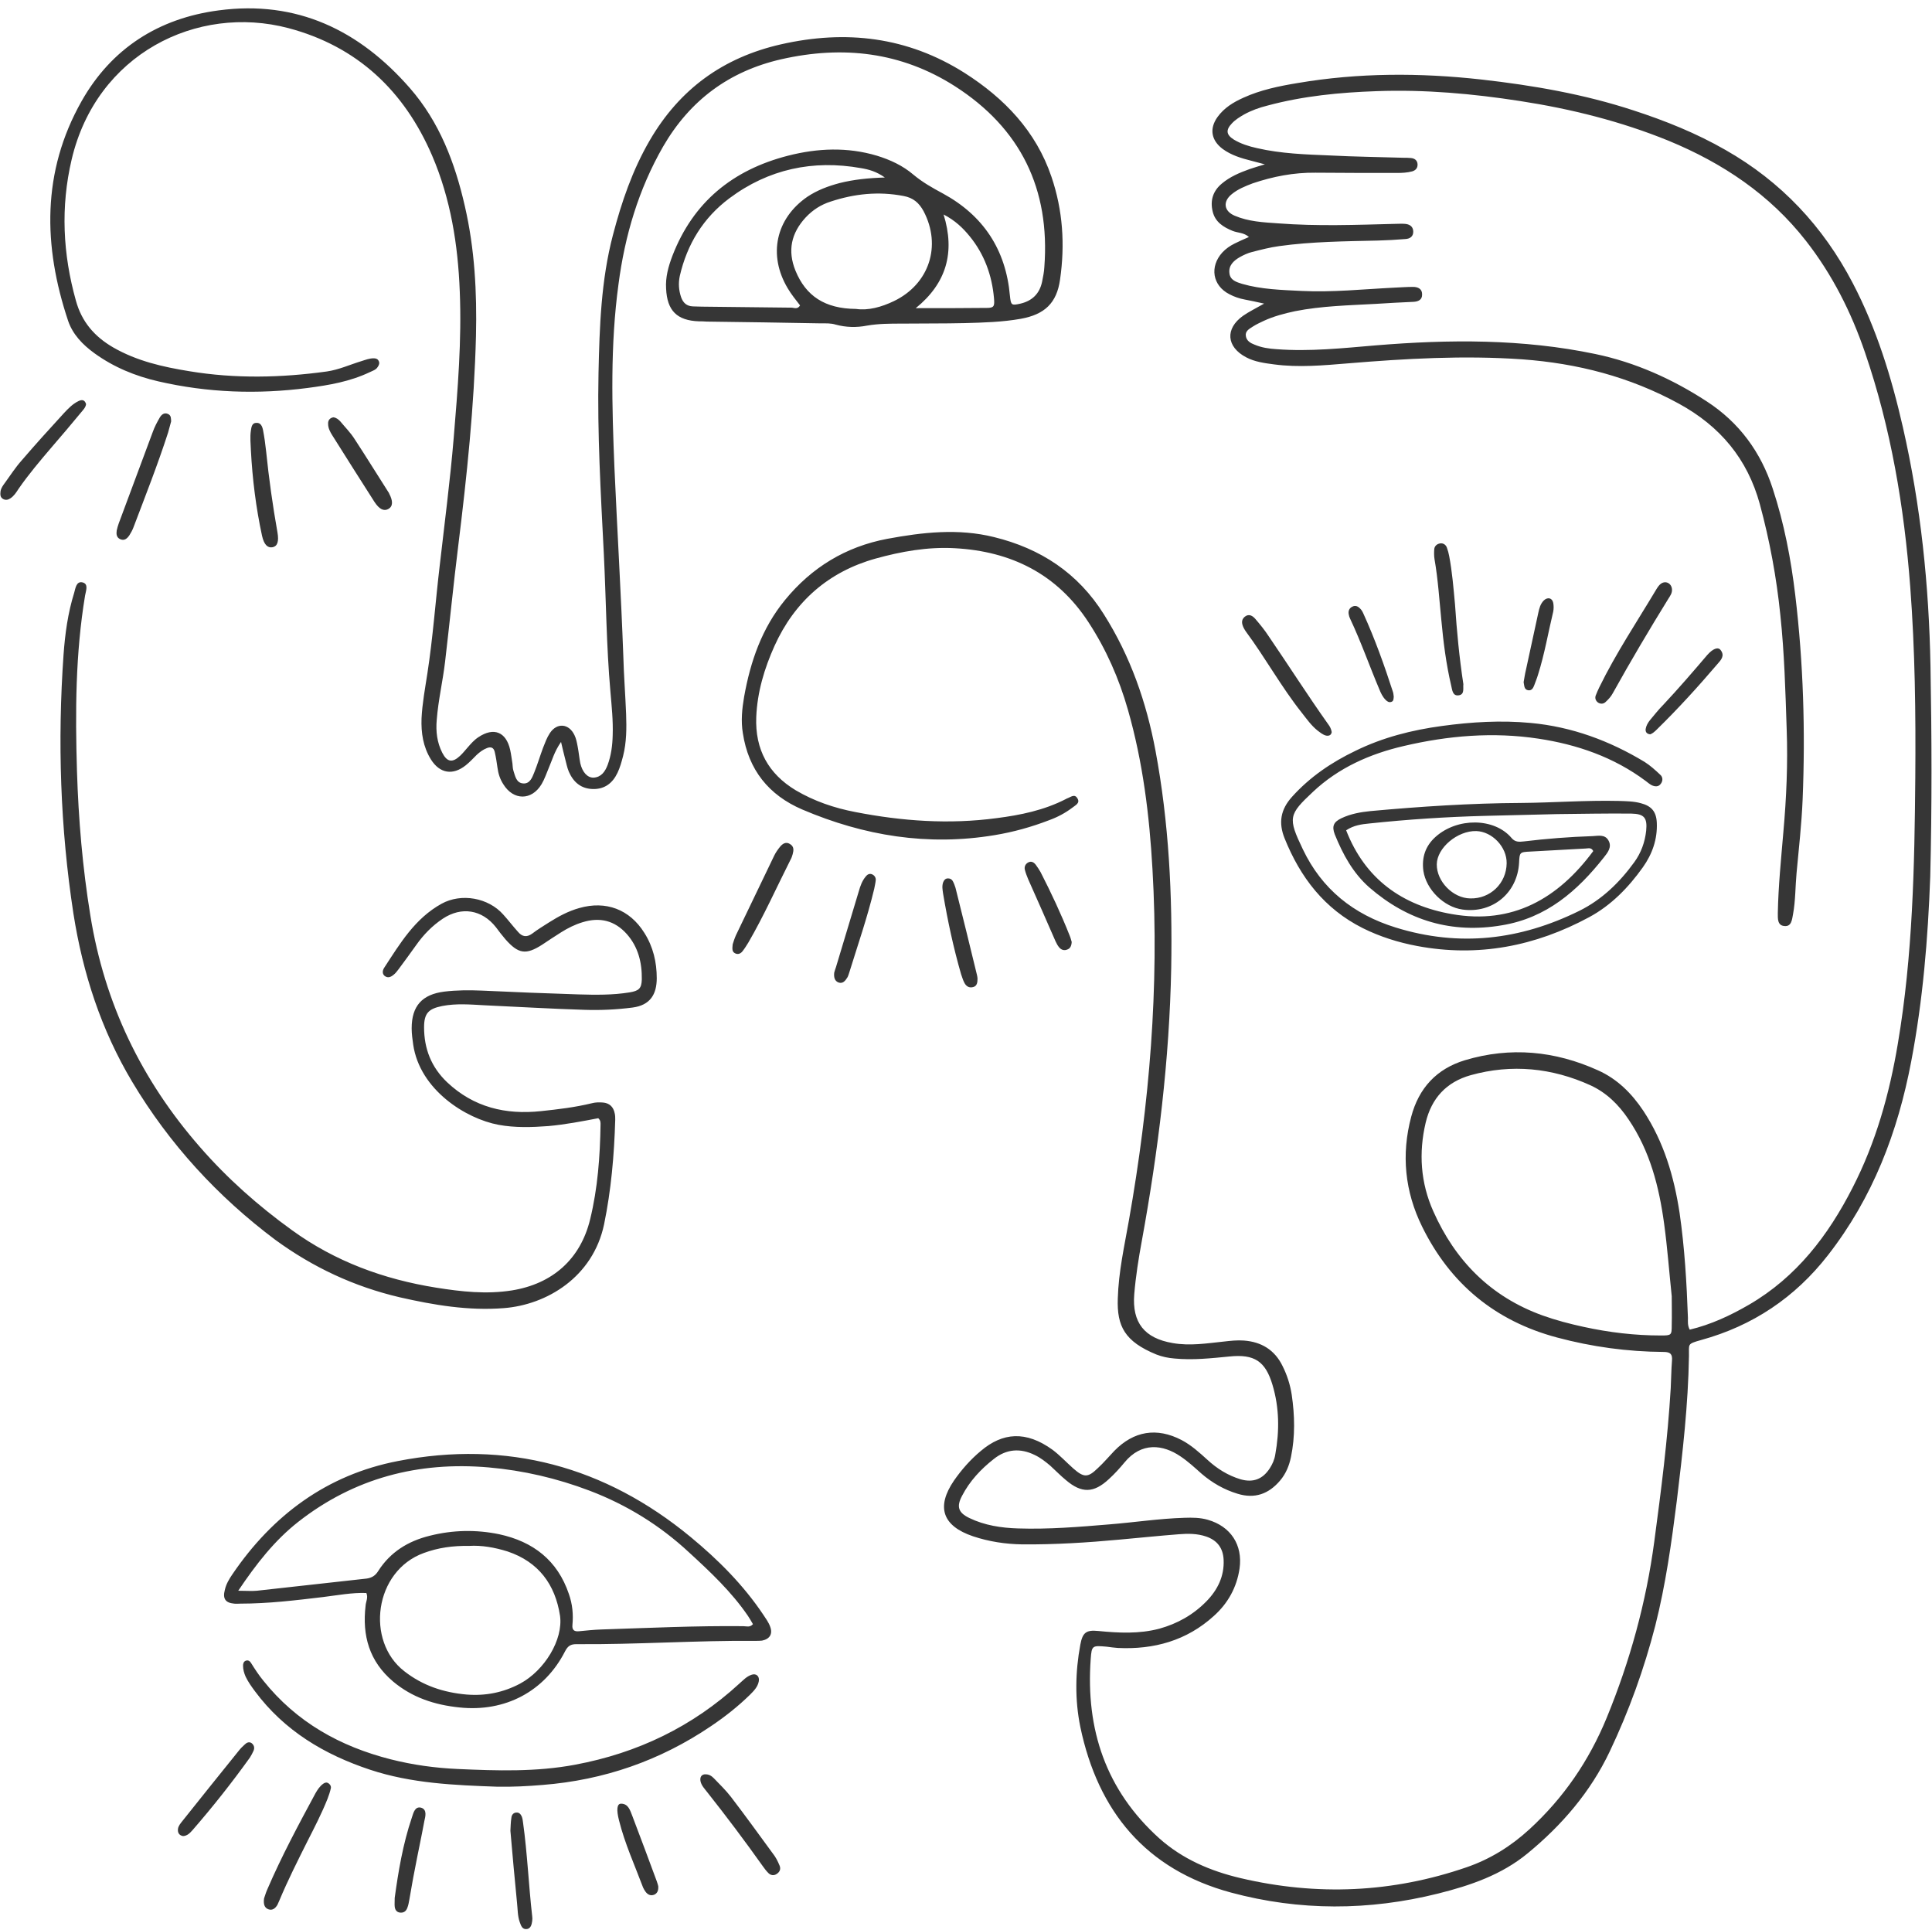
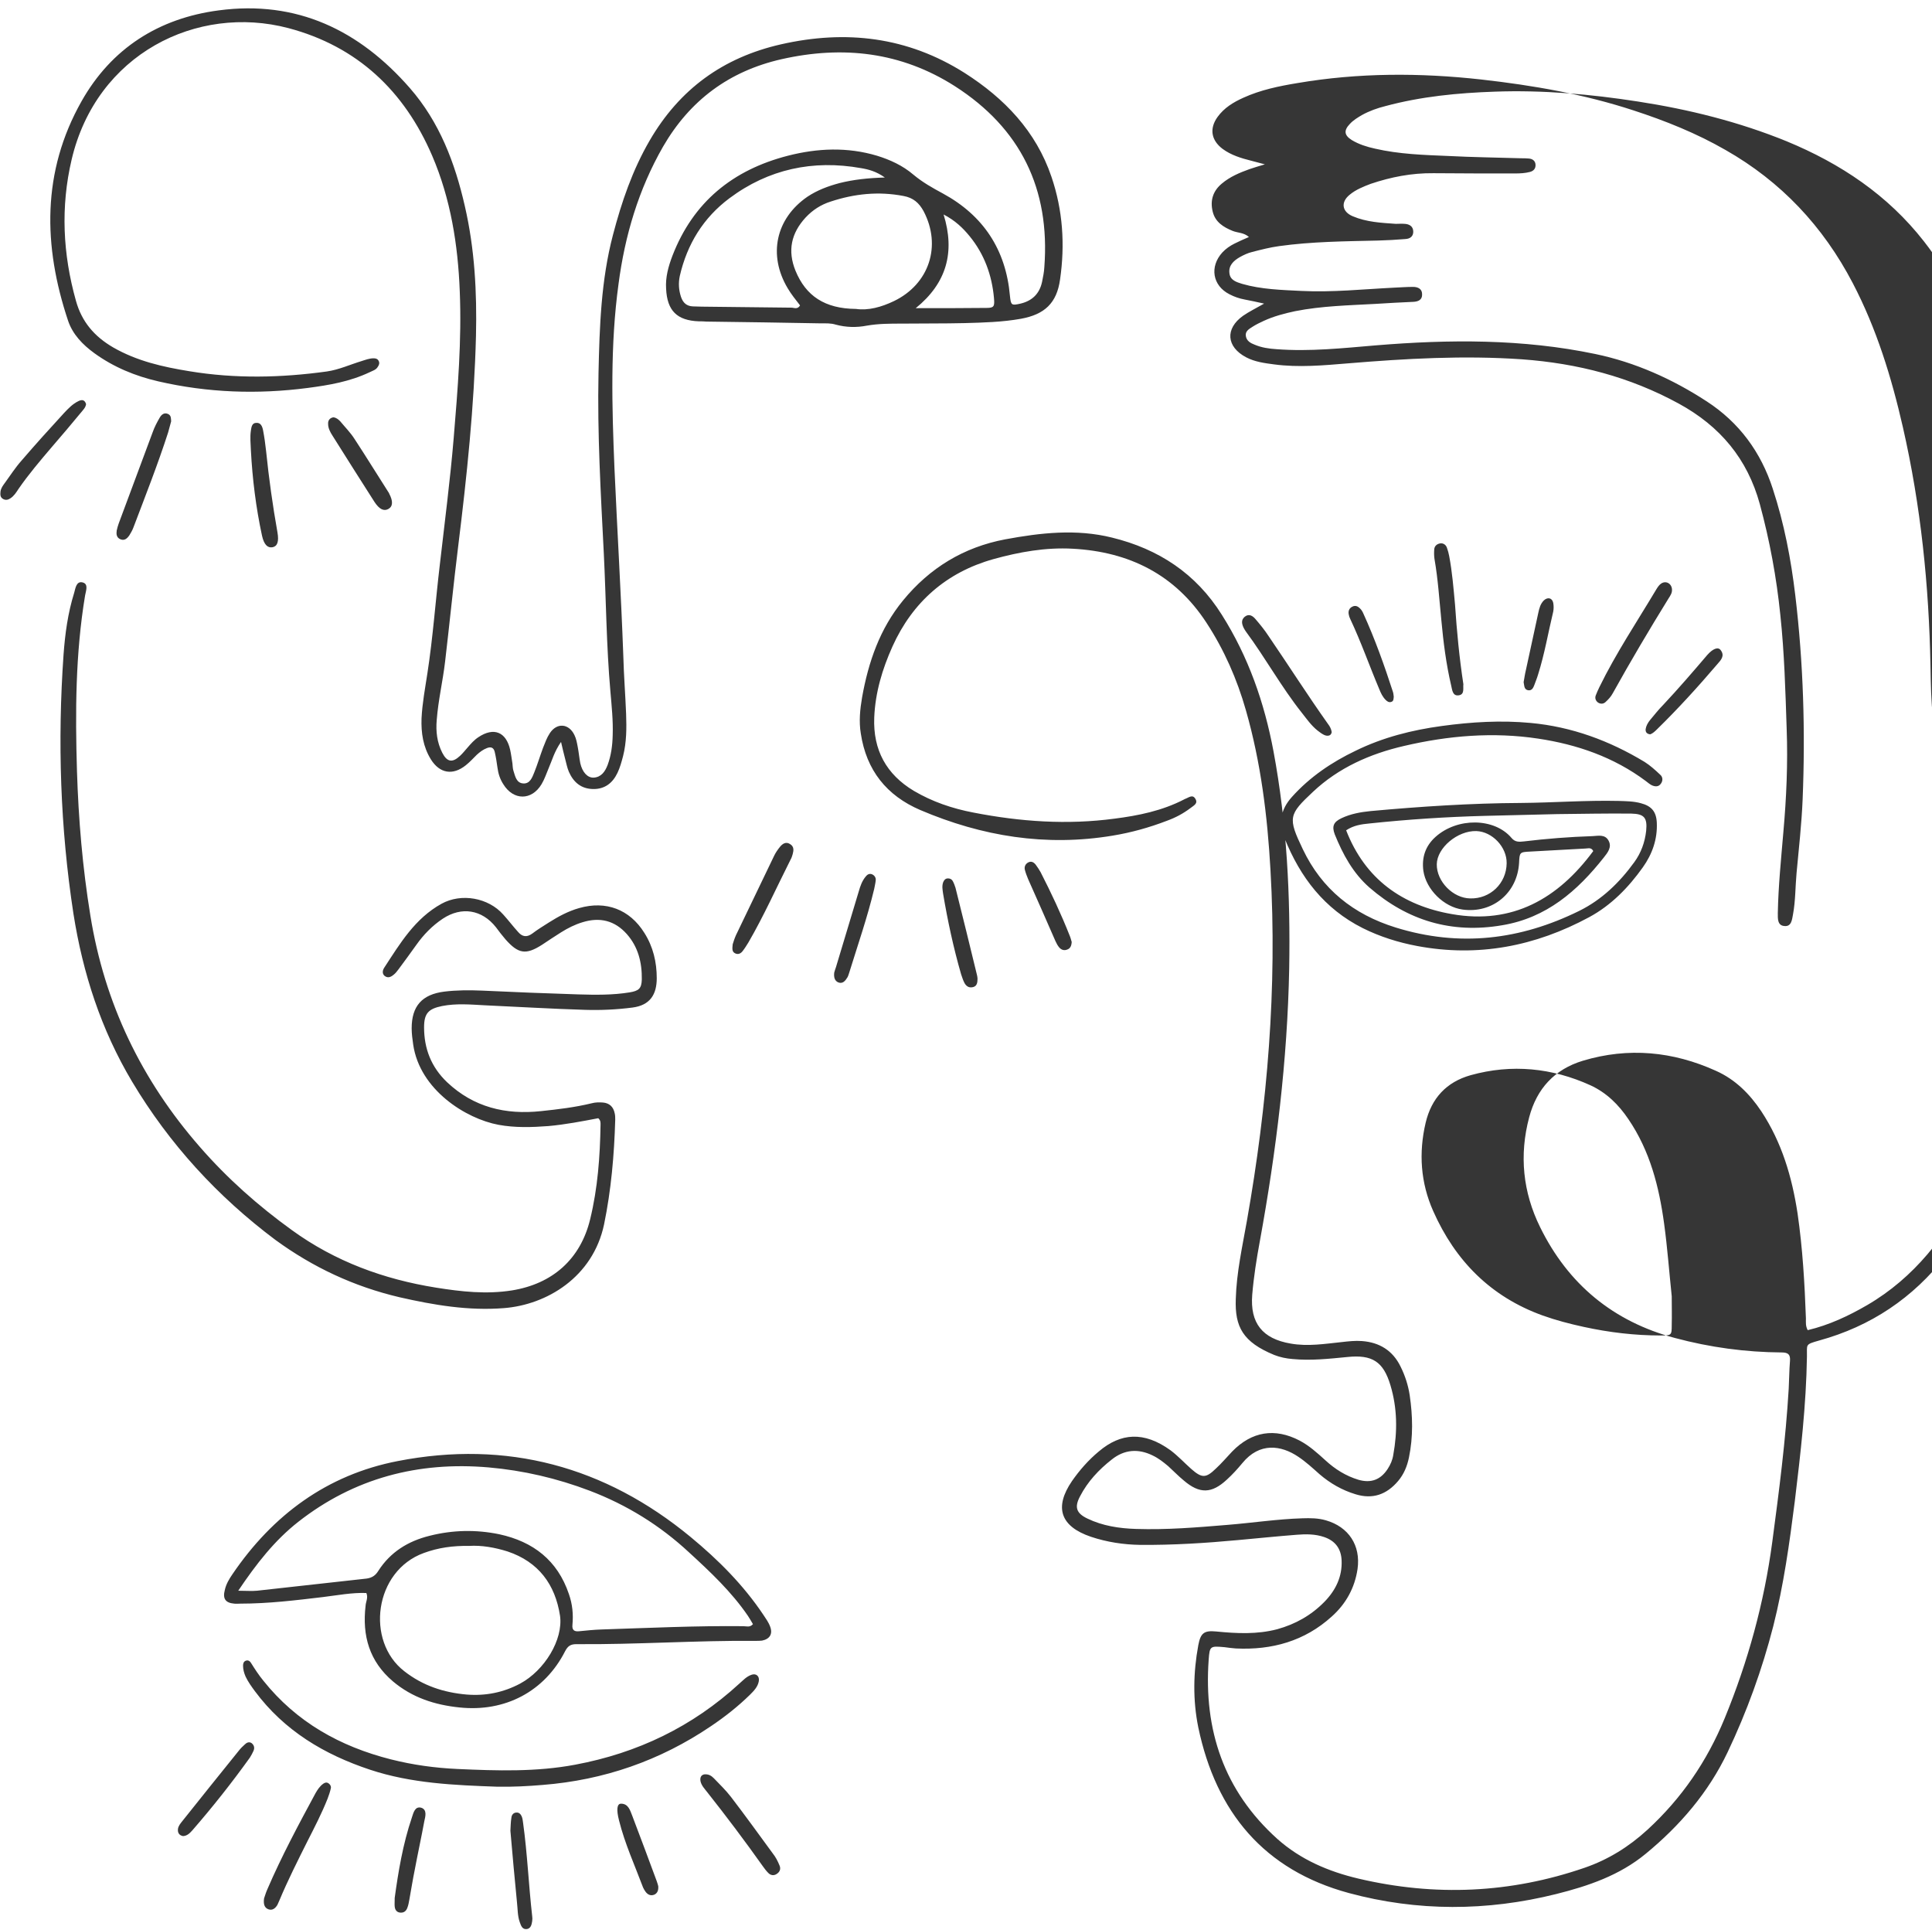
<svg xmlns="http://www.w3.org/2000/svg" fill="#363636" height="762.1" preserveAspectRatio="xMidYMid meet" version="1" viewBox="-0.1 -3.2 763.1 762.1" width="763.1" zoomAndPan="magnify">
  <g id="change1_1">
-     <path d="M762.4,259.8c-0.6-31.8-3.8-63.2-10.9-94.3c-4.5-19.7-10.4-38.9-19.8-56.9C720,86.2,703.4,68.5,681.4,56 c-11.5-6.6-23.7-11.5-36.3-15.6c-19.5-6.4-39.7-9.9-60.1-12.2c-24.3-2.7-48.5-2.7-72.6,1.4c-7.3,1.2-14.6,2.7-21.4,5.8 c-4,1.8-7.6,4-10.2,7.6c-3.3,4.6-2.5,9.2,2,12.6c3.4,2.5,7.4,3.7,11.4,4.7c1.5,0.4,3,0.8,5.3,1.4c-2.6,0.8-4.4,1.3-6.1,1.9 c-3.9,1.4-7.7,3-10.9,5.7c-3.5,2.9-4.7,6.7-3.6,11.1c1,4.1,4.2,6.1,7.9,7.6c2,0.8,4.4,0.6,6.4,2.4c-2.1,0.9-3.9,1.7-5.7,2.6 c-1.8,0.9-3.4,2-4.8,3.5c-5.1,5.6-3.9,13.1,2.8,16.5c1.9,1,3.9,1.7,6.1,2.1c2.2,0.4,4.4,0.9,7.6,1.6c-3.5,2-6,3.2-8.3,4.8 c-7.2,5.1-6.6,12.3,1.2,16.4c3.4,1.8,7.2,2.3,11,2.8c9.7,1.3,19.5,0.4,29.2-0.4c22.9-1.9,45.7-3.2,68.8-1.6 c21.9,1.6,42.5,6.9,61.9,17.5c16.3,8.9,27.1,21.8,32,39.7c3.9,14.4,6.6,29,8.1,43.8c1.6,15,2,30,2.5,45c0.5,13.6-0.1,27.1-1.3,40.6 c-0.9,10.7-2,21.4-2.2,32.1c0,2.1-0.2,4.9,2.6,5.1c2.8,0.3,3-2.5,3.4-4.6c1-5.4,0.9-10.9,1.4-16.3c0.9-9.7,2-19.4,2.4-29.1 c1.1-26.9,0.3-53.8-2.9-80.6c-1.7-14.3-4.4-28.4-8.9-42.1c-4.7-14.5-13.3-26.2-26.1-34.5c-13.5-8.8-28.2-15.4-44-18.7 c-28.7-6-57.7-5.8-86.8-3.4c-13,1.1-26,2.5-39.1,1.5c-3-0.2-5.9-0.6-8.7-1.8c-1.6-0.6-3.1-1.5-3.4-3.3c-0.4-2,1.3-2.9,2.7-3.8 c1.4-0.9,2.9-1.6,4.4-2.3c3.9-1.8,8.1-2.9,12.3-3.8c10.6-2.1,21.3-2.3,32-2.9c4.9-0.3,9.9-0.6,14.8-0.8c1.9-0.1,3.4-0.8,3.4-2.8 c0.1-2.3-1.6-3.1-3.6-3.1c-2.5,0-4.9,0.2-7.4,0.3c-12.2,0.6-24.4,1.9-36.6,1.3c-7.9-0.4-15.9-0.6-23.5-2.8c-2.2-0.7-4.7-1.4-5-4.2 c-0.4-3,1.6-4.9,4-6.3c1.6-0.9,3.3-1.7,5-2.1c3.5-0.9,7-1.8,10.6-2.3c12.9-1.8,26-1.9,39-2.2c3.6-0.1,7.3-0.3,10.9-0.6 c1.9-0.1,3.2-1.1,3.1-3.1c-0.1-1.9-1.5-2.8-3.4-2.9c-1.2-0.1-2.3,0-3.5,0c-15.5,0.4-31,1-46.6-0.2c-5.8-0.4-11.6-0.7-17-3 c-4.3-1.8-4.8-5.6-1.2-8.5c2.4-2,5.4-3.2,8.3-4.3c8-2.7,16.2-4.3,24.8-4.2c10.7,0.1,21.5,0.1,32.2,0.1c2,0,4-0.1,5.9-0.6 c1.5-0.4,2.3-1.4,2.2-2.9c-0.1-1.5-1.2-2.3-2.7-2.4c-1-0.1-2-0.1-3-0.1c-9.6-0.3-19.2-0.4-28.7-0.9c-9.7-0.4-19.5-0.7-29-2.9 c-3.2-0.7-6.4-1.7-9.2-3.4c-3-1.9-3.2-3.8-0.7-6.4c1.4-1.5,3.1-2.5,4.8-3.5c2.9-1.6,6-2.7,9.2-3.5c14.1-3.8,28.6-5.2,43.1-5.7 c19.1-0.7,38,1,56.7,3.9c20.1,3.1,39.8,8,58.7,15.7c21.3,8.8,39.9,21.2,54.2,39.5c10.4,13.3,17.9,28.2,23.3,44 c10.3,30,15.5,61.1,17.9,92.6c1.9,25,2.2,50.2,2,75.3c-0.3,35.2-1,70.4-6.9,105.2c-3.3,19.8-8.7,39-17.9,56.9 c-9.6,18.8-22.1,35.2-40.8,46.1c-7.4,4.3-15.1,7.9-23.5,9.9c-0.9-1.7-0.7-3.2-0.7-4.6c-0.5-13.9-1.3-27.7-3.3-41.5 c-2.2-14.4-6.2-28-14.3-40.3c-4.6-6.9-10.3-12.6-17.9-16c-17-7.7-34.6-9.4-52.6-4c-11.2,3.4-18.2,11-21.2,22.3 c-4,15-2.5,29.6,4.3,43.4c11.1,22.6,28.9,37.3,53.3,43.8c13.8,3.7,27.8,5.6,42.1,5.7c2.7,0,3.5,0.9,3.3,3.4 c-0.3,3.6-0.3,7.3-0.5,10.9c-1.2,20.3-3.8,40.4-6.5,60.6c-3.2,24-9.6,47.2-18.8,69.6c-7,17-17,31.6-30.5,44 c-7.3,6.7-15.5,11.8-24.8,15c-29.3,10.1-59.1,11.4-89.3,4.3c-11.9-2.8-22.9-7.5-32.1-15.7c-21.1-19-29.1-43-27.1-70.8 c0.4-5.4,0.6-5.4,6.3-4.9c1.5,0.2,2.9,0.4,4.4,0.5c14.3,0.7,27.2-2.9,37.9-12.6c5.6-5,9.1-11.3,10.2-18.8 c1.3-9.3-3.5-16.6-12.5-19.2c-3.1-0.9-6.2-0.9-9.3-0.8c-9.9,0.3-19.7,1.8-29.6,2.6c-12,1-24,2-36.1,1.6c-6.6-0.2-13.2-1.2-19.2-4.1 c-4.4-2.1-5.2-4.5-2.9-8.8c3-5.8,7.4-10.5,12.5-14.5c5-4,10.5-4.4,16.2-1.6c2.3,1.1,4.2,2.6,6.1,4.2c2.1,1.9,4,3.9,6.2,5.7 c6.2,5.3,11,5.2,17-0.4c2.2-2,4.2-4.2,6.1-6.5c6.8-8.3,15.3-7.1,22.1-2.5c3,2,5.7,4.5,8.4,6.9c4.2,3.6,8.9,6.3,14.2,7.9 c6.8,2.1,12.3,0.1,16.8-5.2c2.3-2.7,3.6-5.9,4.3-9.3c1.7-8.2,1.5-16.4,0.3-24.6c-0.6-3.9-1.8-7.7-3.6-11.3 c-3.1-6.4-8.4-9.6-15.3-10.1c-2.6-0.2-5.3,0.1-7.9,0.4c-6.7,0.7-13.4,1.8-20.2,0.6c-11.2-1.9-16.1-8.1-15.2-19.3 c0.6-7.1,1.7-14.1,3-21.1c6.5-35.6,10.9-71.5,11.6-107.7c0.5-28.8-0.9-57.4-6.2-85.8c-3.6-19.2-9.9-37.3-20.4-53.9 c-10.2-16.3-25-26-43.4-30.5c-14.1-3.5-28.2-1.9-42.2,0.7c-16.4,3.1-29.8,11.3-40.3,24.1c-9.2,11.2-13.7,24.3-16.2,38.3 c-0.8,4.7-1.3,9.5-0.5,14.3c2.2,14.5,10.2,24.5,23.5,30.2c24.4,10.4,49.6,14.5,76,10.1c7.3-1.2,14.5-3.2,21.5-5.9 c3.3-1.2,6.3-2.8,9.1-4.9c1.2-1,3.3-1.8,2-3.8c-1.1-1.8-2.6-0.4-4,0.1c-0.2,0.1-0.3,0.1-0.4,0.2c-8.7,4.5-18.1,6.4-27.5,7.6 c-18.7,2.5-37.2,1.2-55.7-2.4c-8.4-1.6-16.3-4.3-23.6-8.6c-10.8-6.5-16.1-16.1-15.6-28.9c0.4-9.9,3.2-19.2,7.2-28.1 c7.9-17.5,21.3-29.3,39.9-34.5c10.1-2.8,20.6-4.7,31.3-4.1c22.3,1.2,40.4,10.2,52.8,29.2c7,10.7,12.1,22.3,15.6,34.6 c5.9,20.6,8.5,41.7,9.7,63c2.7,46.6-1.2,92.7-9.3,138.6c-1.8,10.2-4.1,20.4-4.4,30.9c-0.4,11,2.8,17,15.2,22.1 c2.3,0.9,4.7,1.4,7.2,1.6c7.3,0.7,14.5-0.1,21.7-0.8c9.8-1,14.2,1.8,17,11.2c2.7,9,2.8,18.2,1.1,27.5c-0.3,2-1.1,3.8-2.2,5.5 c-2.8,4.3-6.6,5.7-11.5,4.3c-5-1.5-9.3-4.2-13.1-7.7c-3.2-2.9-6.4-5.8-10.2-7.8c-9.8-5.1-18.9-3.6-26.6,4.3 c-2.2,2.3-4.2,4.7-6.5,6.8c-3.9,3.8-5.5,3.8-9.7,0.1c-2.7-2.4-5.2-5.1-8.1-7.3c-10.6-7.7-19.8-6.9-28.4,0.4 c-4.1,3.4-7.6,7.4-10.6,11.7c-7.1,10.4-4.6,17.9,7.5,22c6.3,2.1,12.8,3.1,19.5,3.2c12.9,0.1,25.7-0.7,38.6-1.9 c7.7-0.7,15.5-1.5,23.2-2.1c3.6-0.3,7.3-0.3,10.8,0.9c4.4,1.5,6.7,4.6,6.9,9.2c0.3,6.5-2.4,11.9-6.8,16.4 c-5.2,5.3-11.4,8.8-18.6,10.8c-8,2.1-16,1.7-24.1,0.9c-4.9-0.5-6.2,0.7-7.1,5.4c-2,10.8-2.2,21.7,0,32.5c7,33.4,25.9,56.3,59.5,65.4 c27.1,7.3,54.5,7.2,81.8,0.4c12.8-3.2,25.1-7.4,35.4-15.9c13.5-11.1,24.8-24.2,32.4-40.2c7.6-16,13.6-32.6,18-49.7 c4.1-16.2,6.4-32.7,8.5-49.3c2.3-19,4.5-38,4.8-57.2c0.1-4.8-0.9-4.7,4.8-6.3c20.4-5.6,37.1-16.8,50.1-33.5 c17.7-22.7,27.6-48.6,32.9-76.6c4.6-24.1,6.6-48.4,7.5-72.9C763,315.3,762.9,287.6,762.4,259.8z M660.2,520.1c0,4-0.1,4.1-4.3,4.1 c-10.3,0-20.4-1.2-30.5-3.4c-5.5-1.2-10.9-2.6-16.2-4.5c-20.5-7.4-34.5-21.6-43.2-41.2c-5-11.2-5.8-23-3-34.9 c2.3-9.7,8.2-16.1,17.8-18.8c16.2-4.5,32.1-2.9,47.3,4c6.3,2.9,11.1,7.6,15,13.4c8.5,12.5,12.1,26.6,14.1,41.3 c1.3,9.5,2,19.1,3,28.6C660.2,512.5,660.3,516.3,660.2,520.1z M37.2,136.3c7.6,5.5,16.1,9,25.2,11.1c19.5,4.5,39.2,5.2,59.1,2.6 c8.4-1.1,16.6-2.5,24.4-6.2c1.2-0.6,2.5-0.9,3.2-2.1c0.5-0.7,0.8-1.5,0.4-2.3c-0.4-0.9-1.2-1.1-2-1.1c-1.7,0-3.2,0.6-4.8,1.1 c-4.6,1.4-8.9,3.4-13.7,4.1c-18.1,2.5-36.2,2.9-54.3-0.1c-10.5-1.7-20.7-4-30.1-9.4c-7.4-4.3-12.4-10.1-14.7-18.4 c-5.2-18.5-6.1-37.1-1.7-55.8c9.8-41.7,49.5-61.4,85.6-51.9c27.2,7.2,45.8,24.8,56.8,50.4c7.3,17,10.2,35.2,10.9,53.6 c0.8,19.3-0.8,38.6-2.4,57.9c-1.4,16.8-3.6,33.5-5.5,50.2c-1.7,14.3-2.7,28.6-4.9,42.8c-0.9,5.9-2,11.7-2.3,17.7 c-0.2,5.7,0.6,11.2,3.7,16.2c3.5,5.6,8.7,6.4,13.8,2.3c1.5-1.2,2.9-2.7,4.3-4.1c1.2-1.1,2.5-2.1,4.1-2.7c1.6-0.6,2.6-0.1,3,1.5 c0.5,2.1,0.8,4.2,1.1,6.3c0.3,2.3,1,4.5,2.3,6.5c4,6.5,11.2,6.5,15.1,0c1.2-2,1.9-4.2,2.8-6.3c1.4-3.2,2.2-6.5,4.9-10.4 c0.7,2.9,1.1,4.8,1.6,6.6c0.5,1.8,0.8,3.6,1.5,5.2c1.8,4.1,4.8,6.7,9.5,6.8c4.7,0.1,7.8-2.4,9.7-6.4c1-2.1,1.6-4.3,2.2-6.6 c1.4-5.5,1.4-11.1,1.2-16.7c-0.3-7.6-0.9-15.2-1.1-22.8c-0.9-24.8-2.4-49.5-3.5-74.2c-1-24.3-1.7-48.6,1.6-72.7 c2.5-19.1,7.9-37.4,17.6-54.3c10.6-18.3,26.1-29.8,46.7-34.5c24.3-5.5,47.3-2.9,68.5,10.6c26.1,16.7,37.7,40.7,35.4,71.4 c-0.1,2-0.5,3.9-0.9,5.9c-1,4.7-3.9,7.5-8.5,8.6c-3.6,0.8-3.8,0.7-4.2-3.1c-1.6-18.2-10.5-31.7-26.5-40.4c-4.1-2.2-8-4.4-11.6-7.4 c-4.2-3.6-9.2-5.9-14.4-7.5c-11.7-3.5-23.5-3-35.2,0c-21.8,5.6-37.4,18.3-45.6,39.5c-1.6,4.2-2.8,8.5-2.5,13 c0.4,8.7,4.3,12.6,13,12.9c1,0,2,0,3,0.1c15,0.2,30.1,0.4,45.1,0.7c2,0,4-0.1,5.9,0.5c4.1,1.1,8.2,1.2,12.3,0.4 c4.6-0.8,9.2-0.8,13.8-0.8c8.3-0.1,16.5,0,24.8-0.2c7.4-0.2,14.9-0.4,22.2-1.7c9.4-1.7,14.2-6.2,15.5-15.5c2-13.8,1.1-27.4-3.4-40.6 c-6.1-18-18.6-31-34.3-41C358.3,11.3,334,8.5,308.4,14.3c-22.9,5.2-40.1,17.7-51.9,38C249.7,64,245.4,76.6,242,89.6 c-4.7,17.9-5.3,36.2-5.7,54.6c-0.5,23.8,0.9,47.6,2.1,71.3c0.9,18.1,1,36.3,2.6,54.4c0.5,5.8,1.1,11.5,0.9,17.3 c-0.1,4-0.6,7.9-2,11.7c-1,2.6-2.5,4.8-5.5,5c-2.5,0.1-4.5-2.2-5.3-5.7c-0.4-2.1-0.6-4.3-1-6.4c-0.3-1.6-0.6-3.3-1.3-4.7 c-2.2-4.6-6.9-5-9.7-0.8c-1.2,1.8-1.9,3.8-2.7,5.8c-1.2,3.2-2.2,6.6-3.5,9.8c-0.8,2-1.7,4.4-4.2,4.3c-2.9-0.1-3.3-2.9-4-5 c-0.3-0.9-0.3-2-0.4-2.9c-0.3-1.8-0.5-3.6-0.9-5.4c-1.6-7.1-6.5-9-12.5-5c-1.7,1.1-3,2.6-4.3,4.1c-1,1.1-1.9,2.3-3,3.3 c-3,2.8-5.1,2.5-7-1.2c-2.1-4.1-2.6-8.5-2.2-13c0.6-7.8,2.4-15.3,3.3-23c1.8-15.3,3.3-30.5,5.2-45.8c3.4-27.5,6.3-55.1,7-82.9 c0.4-17.2-0.5-34.3-4.4-51.2c-3.9-17.1-10-33.2-21.7-46.6c-20-22.9-44.7-34.8-75.5-30.7c-23.7,3.1-42.4,15-54.2,35.9 c-15.7,27.8-15.2,57.1-5.3,86.7C28.6,128.8,32.5,132.9,37.2,136.3z M312.7,118.3c-11.9-0.1-23.8-0.3-35.6-0.4 c-1.2,0-2.3-0.1-3.5-0.1c-2.5-0.1-3.9-1.4-4.7-3.7c-0.9-2.7-1.1-5.4-0.5-8.3c2.9-12.6,9.3-23,19.6-30.7c15.4-11.5,33-15.3,52-11.9 c3,0.5,6,1.3,9.4,3.7c-6.6,0.2-12.3,0.8-17.9,2.2c-4.5,1.2-8.8,2.8-12.7,5.4c-12.5,8.6-15.6,23-7.8,36.1c1.4,2.4,3.2,4.6,4.9,6.8 C315,119,313.7,118.4,312.7,118.3z M353,115.7c-5,2.4-10.2,3.8-15,3.1c-12.3-0.1-19.8-5.1-23.9-15.1c-3.2-7.9-1.7-14.8,4-21 c2.8-3,6.1-5.1,9.9-6.3c9.4-3.1,18.9-4.1,28.8-2.2c3.8,0.7,6.1,2.7,7.9,6C371.9,93.9,366.9,109,353,115.7z M389.6,118.4 c-9,0.1-18,0.1-28,0.1c12.2-9.9,15.6-22.1,11-37c4.6,2.4,7.6,5.3,10.3,8.6c5.8,7.1,8.8,15.4,9.6,24.4 C392.8,117.8,392.5,118.4,389.6,118.4z M52.1,424c-12.3-20.6-19.5-42.9-23.2-66.4c-5.2-33.9-6.3-68.1-3.9-102.3 c0.6-8.2,1.7-16.4,4.2-24.4c0.5-1.7,0.8-4.7,3.3-4.1c2.5,0.6,1.3,3.4,1,5.2c-3.8,22.9-3.9,46-3.2,69.2c0.6,19.2,2.2,38.2,5.3,57.2 c5.6,34.7,20.2,65,43.3,91.4c10.8,12.4,23,23.2,36.3,32.8c17.1,12.4,36.3,19.4,56.9,22.7c10,1.6,19.9,2.7,30,1.1 c16.1-2.6,27.1-12.4,30.9-28.1c3-12.3,3.9-24.8,4.1-37.3c0-0.8,0.1-1.7-0.9-2.6c-6.3,1.2-13,2.5-19.7,3.1 c-6.6,0.5-13.2,0.7-19.7-0.5c-12.9-2.4-31.1-13.8-33.7-31.7c-0.3-2.1-0.6-4.3-0.6-6.4c0-8.8,4.1-13.4,12.9-14.5 c4.9-0.6,9.9-0.6,14.8-0.4c12.7,0.6,25.4,1.1,38.1,1.5c6.8,0.2,13.6,0.3,20.3-0.8c3.6-0.6,4.7-1.5,4.8-5.1 c0.1-6.6-1.4-12.8-5.9-17.9c-4.8-5.4-10.7-6.8-17.5-4.7c-3,0.9-5.8,2.3-8.5,4c-2.5,1.6-5,3.2-7.5,4.9c-6.4,4.1-9.4,3.6-14.5-2.2 c-1.3-1.5-2.5-3.1-3.7-4.7c-5.5-7-13.6-8.3-21-3.4c-4.2,2.8-7.6,6.3-10.5,10.4c-2.3,3.2-4.6,6.4-7,9.6c-0.6,0.8-1.2,1.6-2,2.2 c-1.1,0.9-2.3,1.4-3.6,0.3c-1-1-0.6-2.3,0-3.2c6.2-9.5,12.1-19.4,22.6-25.2c7.8-4.3,18.5-2.4,24.4,4.3c2,2.2,3.8,4.6,5.8,6.8 c1.6,1.9,3.4,2.3,5.6,0.7c2.1-1.6,4.4-3,6.6-4.4c3.8-2.4,7.7-4.5,12-5.7c10.5-3,19.9,0.5,25.7,9.8c3.5,5.5,4.9,11.6,4.9,17.9 c0,6.4-2.6,10.7-9.6,11.6c-6.2,0.8-12.5,1.1-18.8,0.9c-13.2-0.4-26.4-1.2-39.6-1.8c-5.6-0.3-11.2-0.8-16.8,0.3 c-5.4,1.1-7.1,2.9-7.1,8.4c0,8.4,2.8,15.7,9.1,21.7c10.5,9.9,23.1,12.9,37.1,11.4c6.7-0.7,13.4-1.5,20-3.1c1.4-0.4,3-0.4,4.4-0.3 c2.6,0.2,4.2,1.7,4.7,4.3c0.2,0.8,0.2,1.6,0.2,2.5c-0.4,13.9-1.6,27.7-4.4,41.3c-4.4,20.9-22.7,31.8-39.6,33.1 c-14,1.1-27.6-1.2-41.2-4.3c-17.9-4.2-34.2-11.8-49.1-22.7C85.8,469.3,66.8,448.6,52.1,424z M510.2,311.5c-4.5,5-5.4,10.2-2.9,16.4 c6.2,15.4,15.7,27.8,30.8,35.4c6.8,3.4,14.1,5.7,21.6,7.1c24,4.5,46.6,0.1,67.9-11.4c8.7-4.7,15.5-11.7,21.2-19.7 c3.7-5.2,5.8-11.1,5.5-17.6c-0.2-4.4-2.1-6.6-6.3-7.7c-2.9-0.8-5.9-0.8-8.8-0.9c-12.9-0.3-25.8,0.7-38.6,0.8 c-19.8,0.1-39.6,1.4-59.3,3.2c-4,0.4-7.9,1.1-11.5,2.8c-3.2,1.5-3.9,3.2-2.7,6.4c3.2,7.9,7.2,15.3,13.7,21 c15.1,13.1,32.5,18.3,52.4,14.9c17.5-2.9,29.7-13.5,40.2-26.8c1.5-1.9,3.3-4.1,1.8-6.7c-1.4-2.5-4.1-1.8-6.3-1.7 c-9.1,0.3-18.1,1-27.2,2.1c-1.8,0.2-3.4,0.3-4.8-1.4c-6.8-8-21.4-8.1-30-0.4c-4,3.6-5.5,8.1-4.8,13.4c1.1,7.4,8.1,14.3,15.5,15.3 c11.8,1.6,21.6-6.5,22.3-18.4c0.2-4.2,0.2-4.3,4.4-4.5c7.3-0.4,14.5-0.8,21.8-1.2c1,0,2.3-0.6,3.1,1c-13.9,18.8-31.9,29.1-55.8,24.9 c-19.6-3.4-34.3-13.8-41.8-33.1c3-2,6.1-2.4,9.2-2.7c15.1-1.6,30.3-2.6,45.5-3c9.6-0.2,19.1-0.5,28.7-0.7c9.7-0.1,19.5-0.3,29.2-0.2 c5.2,0.1,6.4,1.7,5.9,6.8c-0.5,4.5-2,8.7-4.7,12.4c-5.8,8-12.8,14.8-21.7,19.2c-23.3,11.5-47.3,14.4-72.5,6.6 c-16.8-5.2-29.2-15.2-36.7-30.9c-6-12.5-5.6-13.7,4-22.7c10.1-9.5,22.5-15,35.9-18.1c17.5-4.1,35.3-5.6,53.1-2.9 c15.3,2.3,29.8,7.3,42.4,16.7c0.8,0.6,1.6,1.3,2.4,1.7c1.3,0.6,2.7,0.7,3.6-0.6c0.9-1.2,0.8-2.7-0.3-3.6c-1.9-1.8-3.9-3.6-6.1-5 c-13.9-8.4-28.8-13.9-45-15.4c-11.7-1.1-23.4-0.4-35.1,1.2c-11.8,1.6-23.3,4.5-34.1,9.8C525.9,297.8,517.3,303.6,510.2,311.5z M580.6,351.6c-6.8-0.1-13.3-6.7-13.2-13.5c0.1-6.5,8.2-13.3,15.6-13.1c6.3,0.2,12.1,6.3,12,12.7 C594.9,345.7,588.5,351.8,580.6,351.6z M155.1,660.8c7.6,6.4,16.5,9.3,26.3,10.3c18,1.9,33.6-6.3,41.7-22.2c1.1-2.1,2.2-2.8,4.5-2.8 c23.6,0.2,47.2-1.5,70.8-1.3c0.8,0,1.7,0,2.5-0.1c3-0.6,4.3-2.6,3.2-5.5c-0.6-1.7-1.7-3.2-2.7-4.7c-7.9-11.8-17.8-21.7-28.7-30.7 c-33.8-27.9-72.6-38.4-115.7-30c-27.9,5.4-49.4,21.3-65.3,44.7c-1.3,1.9-2.5,3.9-3,6.2c-0.9,3.4,0.2,5.1,3.7,5.4 c0.8,0.1,1.7,0,2.5,0c10.9,0,21.7-1.3,32.6-2.6c5.7-0.7,11.4-1.8,17.1-1.6c0.8,1.9-0.2,3.4-0.3,5 C142.9,642.8,145.8,652.9,155.1,660.8z M205.3,661.7c-6.6,3.5-13.6,4.9-21.1,4.3c-9.1-0.8-17.3-3.5-24.6-9.2 c-15.4-11.9-11.9-39.6,7.7-46.7c5.7-2.1,11.5-2.9,17.9-2.8c4.9-0.3,10.1,0.6,15.2,2.2c12.2,4.1,18.8,13,20.7,25.4 C222.4,644.3,215,656.5,205.3,661.7z M144.7,620.2c-14.4,1.6-28.9,3.2-43.3,4.8c-2.1,0.2-4.2,0-7.4,0c7.2-10.7,14.4-19.9,23.7-27.2 c22.1-17.3,47.4-23.9,75.2-21.5c13.7,1.2,27,4.3,39.9,9.2c14.7,5.6,27.8,13.7,39.3,24.4c8.4,7.7,16.7,15.5,23.2,25 c0.7,1.1,1.4,2.2,2,3.3c-1.2,1.4-2.6,0.8-3.8,0.8c-18.7-0.2-37.3,0.7-56,1.3c-3,0.1-5.9,0.4-8.9,0.7c-1.9,0.2-2.8-0.5-2.6-2.5 c0.4-4.2,0-8.2-1.4-12.2c-4.5-13.3-14.1-20.7-27.5-23.6c-9.2-1.9-18.4-1.7-27.5,0.6c-8.5,2.1-15.5,6.4-20.3,13.9 C148.2,619,146.8,619.9,144.7,620.2z M280.7,678.5c-20.1,13.6-42.3,21.3-66.5,23.2c-5.9,0.5-11.9,0.8-17.8,0.7 c-17-0.6-34-1.3-50.3-6.7c-18.1-6-33.9-15.4-45.5-31c-1.4-1.9-2.7-3.7-3.7-5.8c-0.6-1.4-1-2.8-1-4.3c0-0.8,0.2-1.7,1.2-2 c0.9-0.3,1.6,0.3,2,1c1.5,2.4,3,4.7,4.8,6.9c13.1,16.4,30.3,26,50.4,31.1c8.7,2.2,17.5,3.4,26.4,3.8c15.5,0.7,31,1.2,46.4-1.7 c24.6-4.6,46.3-15,64.8-32c1.5-1.3,2.8-2.8,4.8-3.5c1.9-0.7,3.3,0.6,2.9,2.6c-0.4,2.2-2,3.8-3.5,5.3 C291.4,670.7,286.2,674.8,280.7,678.5z M524.5,282.8c0.7,0.9,1.2,1.9,1.4,3.1c-0.2,1.2-1,1.6-2.2,1.4c-1.3-0.3-2.3-1.2-3.4-2 c-2.5-2-4.3-4.6-6.2-7c-8.1-10.2-14.4-21.7-22.1-32.1c-0.3-0.4-0.5-0.8-0.8-1.3c-0.8-1.6-1.2-3.2,0.3-4.5c1.7-1.4,3.2-0.4,4.3,0.9 c1.8,2.1,3.6,4.3,5.1,6.6C508.9,259.6,516.4,271.4,524.5,282.8z M577.9,267c-0.2,1.6,0.6,4.1-1.9,4.4c-2.4,0.3-2.5-2.2-2.9-3.8 c-2-8.5-3.1-17.2-3.9-25.9c-0.8-8-1.3-16.1-2.7-24.1c-0.2-1.3-0.2-2.6-0.1-3.9c0.1-1.3,1.1-2.1,2.3-2.3c1.2-0.2,2.3,0.5,2.7,1.7 c0.4,1.1,0.7,2.2,0.9,3.3c1.2,6.3,1.7,12.7,2.3,19.1C575.3,246,576.3,256.5,577.9,267z M660.3,229.6c0.1,1.4-0.7,2.5-1.4,3.6 c-7.6,12.3-15,24.8-22,37.4c-0.7,1.3-1.7,2.4-2.8,3.4c-0.9,0.9-2.2,0.9-3.2,0.1c-0.8-0.7-1.1-1.7-0.7-2.7c0.4-1.1,0.9-2.1,1.4-3.2 c6.6-13.5,14.9-25.9,22.6-38.8c0.5-0.8,1.1-1.7,1.9-2.2C658,226,660.2,227.3,660.3,229.6z M130.6,702.9c-0.3,1.4-0.8,2.9-1.3,4.2 c-2.3,5.8-5.2,11.4-8,16.9c-3.8,7.6-7.7,15.3-11,23.2c-0.3,0.6-0.5,1.2-0.8,1.8c-0.8,1.4-2,2.4-3.6,1.8c-1.6-0.6-2-2.1-1.7-4.3 c0.3-0.8,0.7-2.3,1.3-3.6c5.6-13,12.3-25.5,19-37.9c0.8-1.4,1.7-2.8,3.1-3.8c0.6-0.4,1.2-0.6,1.8-0.3 C130.2,701.3,130.7,702.1,130.6,702.9z M66.3,160.3c1.3,0.6,1.1,1.9,1.2,2.9c-0.4,1.5-0.8,3-1.2,4.4c-4.1,12.7-9,25.1-13.7,37.5 c-0.4,1.1-1,2.1-1.6,3.1c-0.9,1.3-2,2.3-3.7,1.5c-1.4-0.7-1.5-2-1.3-3.4c0.2-1,0.5-1.9,0.8-2.8c4.5-12,8.9-24,13.4-36 c0.7-2,1.7-3.9,2.8-5.8C63.7,160.5,64.8,159.6,66.3,160.3z M105,174.9c1.1,10.8,2.6,21.5,4.5,32.2c0.6,3.5,0,5.4-1.9,5.8 c-2,0.4-3.4-1-4.2-4.5c-2.4-11.1-3.8-22.4-4.4-33.7c-0.1-2.6-0.4-5.3,0-7.9c0.2-1.3,0.4-2.9,2-3c1.9-0.2,2.5,1.4,2.8,2.9 C104.3,169.3,104.7,172.1,105,174.9z M307.8,733.5c0.6,1.4,0.1,2.6-1.2,3.4c-1.1,0.7-2.3,0.5-3.2-0.4c-0.8-0.8-1.5-1.7-2.2-2.7 c-7.1-10-14.4-19.7-22-29.3c-1-1.3-2.2-2.5-2.6-4.2c-0.3-1.5,0.2-2.6,1.6-2.8c1.8-0.1,2.8,0.7,3.7,1.6c2.3,2.4,4.7,4.7,6.7,7.3 c5.6,7.3,11,14.8,16.5,22.3C306.3,730.2,307.1,731.8,307.8,733.5z M313,334.1c-0.2,0.8-0.5,1.6-0.9,2.3 c-5.5,10.9-10.5,22.1-16.6,32.6c-0.7,1.1-1.4,2.3-2.2,3.3c-0.7,1-1.8,1.6-3,1c-1.3-0.6-1.2-1.8-1-3.6c0.3-0.9,0.7-2.3,1.3-3.6 c5-10.4,10-20.8,15-31.2c0.6-1.3,1.5-2.6,2.4-3.7c1-1.2,2.3-2.1,3.9-1.1C313.6,331.1,313.4,332.6,313,334.1z M31.9,159.7 c-3.8,4.6-7.6,9.1-11.5,13.6c-4.6,5.4-9.2,10.8-13.2,16.6c-0.9,1.4-1.8,2.8-3.2,3.7c-0.9,0.6-1.8,0.8-2.8,0.3 c-1.3-0.7-1.2-1.8-1.1-3c0.2-1.4,1-2.4,1.8-3.5c2.1-2.9,4.1-6,6.5-8.7c5.5-6.4,11.1-12.6,16.8-18.8c1.7-1.8,3.4-3.6,5.7-4.7 c1.4-0.7,2.5-0.5,3,1.2C33.7,157.8,32.7,158.7,31.9,159.7z M153.4,191.3c0.1,0.1,0.2,0.3,0.2,0.4c1.6,3,1.5,5.1-0.3,6.1 c-1.8,1-3.6,0.1-5.5-2.8c-5.6-8.7-11.1-17.5-16.6-26.2c-0.9-1.4-1.7-2.9-1.7-4.6c-0.1-1.5,0.8-2.4,2.1-2.6c1.3,0.2,2,0.9,2.7,1.6 c1.9,2.3,4,4.4,5.6,6.9C144.5,177.1,148.9,184.3,153.4,191.3z M345.8,344.4c-0.1,1.1-0.4,2.3-0.6,3.4c-2.7,11.3-6.5,22.2-9.9,33.2 c-0.2,0.6-0.4,1.3-0.7,1.8c-0.8,1.3-1.8,2.6-3.5,2c-1.6-0.6-1.9-2.2-1.7-3.9c0.2-0.7,0.4-1.4,0.7-2.2c3-10,6-19.9,9-29.9 c0.6-2.1,1.3-4.1,2.7-5.8c0.6-0.8,1.5-1.4,2.6-0.9C345.3,342.5,345.9,343.4,345.8,344.4z M210.1,753.5c0.1,0.6,0.1,1.3,0,2 c-0.2,1.3-0.5,2.8-2,3.1c-1.9,0.3-2.4-1.3-2.9-2.7c-0.9-2.5-0.8-5.2-1.1-7.8c-0.9-9.4-1.8-18.7-2.6-28.3c0.1-1.6,0.1-3.4,0.4-5.2 c0.1-1,0.7-1.9,1.9-2c1.2-0.1,1.8,0.7,2.2,1.6c0.3,0.8,0.4,1.6,0.5,2.4C208.2,728.8,208.7,741.2,210.1,753.5z M379.5,381.5 c-3-10.4-5.3-21.1-7.1-31.8c-0.2-1.5-0.5-2.9,0-4.4c0.3-0.8,0.8-1.5,1.7-1.6c0.9-0.1,1.7,0.3,2.1,1c0.5,0.9,0.8,1.8,1.1,2.7 c2.9,11.5,5.7,23,8.5,34.5c0.1,0.5,0.2,1,0.2,1.4c0,1.5-0.2,2.9-1.7,3.3c-1.7,0.5-2.9-0.4-3.6-1.9 C380.2,383.7,379.9,382.6,379.5,381.5z M100,688.3c-0.4,0.9-0.9,1.8-1.4,2.6c-7.1,9.9-14.7,19.5-22.7,28.7c-1,1.1-2,2.2-3.7,2.3 c-1.6-0.3-2.2-1.4-2-2.9c0.2-1.2,1-2.1,1.7-3c7.4-9.3,14.8-18.5,22.3-27.8c0.7-0.9,1.5-1.7,2.4-2.5c0.7-0.7,1.7-1.2,2.7-0.5 C100.4,686.1,100.5,687.2,100,688.3z M167.5,716c-1.2,6.5-2.6,12.9-3.8,19.3c-0.8,3.9-1.4,7.8-2.1,11.6c-0.2,1.1-0.4,2.3-0.8,3.3 c-0.5,1.4-1.5,2.1-3,1.9c-1.3-0.2-1.9-1.2-2-2.4c-0.1-0.8,0-1.6,0-3.4c1.4-10.2,3.2-21.2,6.8-31.8c0.6-1.8,1.2-4.5,3.7-3.8 C168.7,711.5,167.9,714.2,167.5,716z M406,344c-0.5-1.2-1-2.5-1.3-3.7c-0.3-1.2,0.2-2.3,1.3-2.9c1.3-0.7,2.3,0,3,0.9 c0.7,0.9,1.3,1.9,1.9,2.9c4.2,8.2,8.1,16.5,11.5,25.1c0.4,0.9,0.6,1.9,0.8,2.5c-0.1,1.6-0.6,2.6-1.8,3c-1.2,0.5-2.3,0.1-3.1-0.8 c-0.6-0.7-1.1-1.6-1.5-2.5C413.2,360.2,409.6,352.1,406,344z M656.8,275.2c6-6.4,11.7-13,17.4-19.7c2.3-2.6,4.3-3.3,5.3-2 c1.8,2.3,0.1,4-1.3,5.6c-7.6,8.9-15.5,17.6-23.9,25.8c-0.8,0.8-1.7,1.6-2.6,1.9c-1.5-0.2-1.9-1-1.8-2.1c0.2-1.3,0.9-2.5,1.7-3.5 C653.3,279.2,654.9,277.1,656.8,275.2z M259.9,741.7c0.1,1.6-0.3,2.7-1.5,3.3c-1.4,0.6-2.6,0.1-3.5-1.1c-0.4-0.5-0.7-1.1-1-1.7 c-3.3-8.8-7.2-17.3-9.5-26.5c-1.1-4.3-0.8-6.6,0.8-6.6c2.9,0,3.6,2.7,4.4,4.7c3.3,8.6,6.5,17.3,9.7,25.9 C259.6,740.5,259.8,741.3,259.9,741.7z M533.2,241.2c-0.3-0.6-0.5-1.2-0.6-1.9c-0.2-1.2,0.2-2.3,1.4-2.9c1.3-0.7,2.3-0.1,3.1,0.7 c0.6,0.6,1,1.3,1.3,2c4.6,10.1,8.3,20.5,11.7,31c0.2,0.6,0.2,1.3,0.3,1.8c-0.1,0.9,0,1.8-1,2.1c-0.9,0.3-1.6-0.2-2.2-0.8 c-1.2-1.2-1.9-2.7-2.5-4.2C540.8,259.8,537.5,250.3,533.2,241.2z M603.5,269.4c-1.7-0.3-1.5-1.9-1.8-3.2c0.3-1.6,0.5-3.2,0.9-4.8 c1.6-7.5,3.3-15.1,4.9-22.6c0.4-1.8,0.8-3.5,2.2-4.9c1.5-1.4,3.3-1,3.7,1c0.2,1.1,0.2,2.3,0,3.4c-2,8.3-3.4,16.7-6,24.9 c-0.4,1.4-1,2.8-1.5,4.2C605.5,268.4,605,269.6,603.5,269.4z" />
+     <path d="M762.4,259.8c-0.6-31.8-3.8-63.2-10.9-94.3c-4.5-19.7-10.4-38.9-19.8-56.9C720,86.2,703.4,68.5,681.4,56 c-11.5-6.6-23.7-11.5-36.3-15.6c-19.5-6.4-39.7-9.9-60.1-12.2c-24.3-2.7-48.5-2.7-72.6,1.4c-7.3,1.2-14.6,2.7-21.4,5.8 c-4,1.8-7.6,4-10.2,7.6c-3.3,4.6-2.5,9.2,2,12.6c3.4,2.5,7.4,3.7,11.4,4.7c1.5,0.4,3,0.8,5.3,1.4c-2.6,0.8-4.4,1.3-6.1,1.9 c-3.9,1.4-7.7,3-10.9,5.7c-3.5,2.9-4.7,6.7-3.6,11.1c1,4.1,4.2,6.1,7.9,7.6c2,0.8,4.4,0.6,6.4,2.4c-2.1,0.9-3.9,1.7-5.7,2.6 c-1.8,0.9-3.4,2-4.8,3.5c-5.1,5.6-3.9,13.1,2.8,16.5c1.9,1,3.9,1.7,6.1,2.1c2.2,0.4,4.4,0.9,7.6,1.6c-3.5,2-6,3.2-8.3,4.8 c-7.2,5.1-6.6,12.3,1.2,16.4c3.4,1.8,7.2,2.3,11,2.8c9.7,1.3,19.5,0.4,29.2-0.4c22.9-1.9,45.7-3.2,68.8-1.6 c21.9,1.6,42.5,6.9,61.9,17.5c16.3,8.9,27.1,21.8,32,39.7c3.9,14.4,6.6,29,8.1,43.8c1.6,15,2,30,2.5,45c0.5,13.6-0.1,27.1-1.3,40.6 c-0.9,10.7-2,21.4-2.2,32.1c0,2.1-0.2,4.9,2.6,5.1c2.8,0.3,3-2.5,3.4-4.6c1-5.4,0.9-10.9,1.4-16.3c0.9-9.7,2-19.4,2.4-29.1 c1.1-26.9,0.3-53.8-2.9-80.6c-1.7-14.3-4.4-28.4-8.9-42.1c-4.7-14.5-13.3-26.2-26.1-34.5c-13.5-8.8-28.2-15.4-44-18.7 c-28.7-6-57.7-5.8-86.8-3.4c-13,1.1-26,2.5-39.1,1.5c-3-0.2-5.9-0.6-8.7-1.8c-1.6-0.6-3.1-1.5-3.4-3.3c-0.4-2,1.3-2.9,2.7-3.8 c1.4-0.9,2.9-1.6,4.4-2.3c3.9-1.8,8.1-2.9,12.3-3.8c10.6-2.1,21.3-2.3,32-2.9c4.9-0.3,9.9-0.6,14.8-0.8c1.9-0.1,3.4-0.8,3.4-2.8 c0.1-2.3-1.6-3.1-3.6-3.1c-2.5,0-4.9,0.2-7.4,0.3c-12.2,0.6-24.4,1.9-36.6,1.3c-7.9-0.4-15.9-0.6-23.5-2.8c-2.2-0.7-4.7-1.4-5-4.2 c-0.4-3,1.6-4.9,4-6.3c1.6-0.9,3.3-1.7,5-2.1c3.5-0.9,7-1.8,10.6-2.3c12.9-1.8,26-1.9,39-2.2c3.6-0.1,7.3-0.3,10.9-0.6 c1.9-0.1,3.2-1.1,3.1-3.1c-0.1-1.9-1.5-2.8-3.4-2.9c-1.2-0.1-2.3,0-3.5,0c-5.8-0.4-11.6-0.7-17-3 c-4.3-1.8-4.8-5.6-1.2-8.5c2.4-2,5.4-3.2,8.3-4.3c8-2.7,16.2-4.3,24.8-4.2c10.7,0.1,21.5,0.1,32.2,0.1c2,0,4-0.1,5.9-0.6 c1.5-0.4,2.3-1.4,2.2-2.9c-0.1-1.5-1.2-2.3-2.7-2.4c-1-0.1-2-0.1-3-0.1c-9.6-0.3-19.2-0.4-28.7-0.9c-9.7-0.4-19.5-0.7-29-2.9 c-3.2-0.7-6.4-1.7-9.2-3.4c-3-1.9-3.2-3.8-0.7-6.4c1.4-1.5,3.1-2.5,4.8-3.5c2.9-1.6,6-2.7,9.2-3.5c14.1-3.8,28.6-5.2,43.1-5.7 c19.1-0.7,38,1,56.7,3.9c20.1,3.1,39.8,8,58.7,15.7c21.3,8.8,39.9,21.2,54.2,39.5c10.4,13.3,17.9,28.2,23.3,44 c10.3,30,15.5,61.1,17.9,92.6c1.9,25,2.2,50.2,2,75.3c-0.3,35.2-1,70.4-6.9,105.2c-3.3,19.8-8.7,39-17.9,56.9 c-9.6,18.8-22.1,35.2-40.8,46.1c-7.4,4.3-15.1,7.9-23.5,9.9c-0.9-1.7-0.7-3.2-0.7-4.6c-0.5-13.9-1.3-27.7-3.3-41.5 c-2.2-14.4-6.2-28-14.3-40.3c-4.6-6.9-10.3-12.6-17.9-16c-17-7.7-34.6-9.4-52.6-4c-11.2,3.4-18.2,11-21.2,22.3 c-4,15-2.5,29.6,4.3,43.4c11.1,22.6,28.9,37.3,53.3,43.8c13.8,3.7,27.8,5.6,42.1,5.7c2.7,0,3.5,0.9,3.3,3.4 c-0.3,3.6-0.3,7.3-0.5,10.9c-1.2,20.3-3.8,40.4-6.5,60.6c-3.2,24-9.6,47.2-18.8,69.6c-7,17-17,31.6-30.5,44 c-7.3,6.7-15.5,11.8-24.8,15c-29.3,10.1-59.1,11.4-89.3,4.3c-11.9-2.8-22.9-7.5-32.1-15.7c-21.1-19-29.1-43-27.1-70.8 c0.4-5.4,0.6-5.4,6.3-4.9c1.5,0.2,2.9,0.4,4.4,0.5c14.3,0.7,27.2-2.9,37.9-12.6c5.6-5,9.1-11.3,10.2-18.8 c1.3-9.3-3.5-16.6-12.5-19.2c-3.1-0.9-6.2-0.9-9.3-0.8c-9.9,0.3-19.7,1.8-29.6,2.6c-12,1-24,2-36.1,1.6c-6.6-0.2-13.2-1.2-19.2-4.1 c-4.4-2.1-5.2-4.5-2.9-8.8c3-5.8,7.4-10.5,12.5-14.5c5-4,10.5-4.4,16.2-1.6c2.3,1.1,4.2,2.6,6.1,4.2c2.1,1.9,4,3.9,6.2,5.7 c6.2,5.3,11,5.2,17-0.4c2.2-2,4.2-4.2,6.1-6.5c6.8-8.3,15.3-7.1,22.1-2.5c3,2,5.7,4.5,8.4,6.9c4.2,3.6,8.9,6.3,14.2,7.9 c6.8,2.1,12.3,0.1,16.8-5.2c2.3-2.7,3.6-5.9,4.3-9.3c1.7-8.2,1.5-16.4,0.3-24.6c-0.6-3.9-1.8-7.7-3.6-11.3 c-3.1-6.4-8.4-9.6-15.3-10.1c-2.6-0.2-5.3,0.1-7.9,0.4c-6.7,0.7-13.4,1.8-20.2,0.6c-11.2-1.9-16.1-8.1-15.2-19.3 c0.6-7.1,1.7-14.1,3-21.1c6.5-35.6,10.9-71.5,11.6-107.7c0.5-28.8-0.9-57.4-6.2-85.8c-3.6-19.2-9.9-37.3-20.4-53.9 c-10.2-16.3-25-26-43.4-30.5c-14.1-3.5-28.2-1.9-42.2,0.7c-16.4,3.1-29.8,11.3-40.3,24.1c-9.2,11.2-13.7,24.3-16.2,38.3 c-0.8,4.7-1.3,9.5-0.5,14.3c2.2,14.5,10.2,24.5,23.5,30.2c24.4,10.4,49.6,14.5,76,10.1c7.3-1.2,14.5-3.2,21.5-5.9 c3.3-1.2,6.3-2.8,9.1-4.9c1.2-1,3.3-1.8,2-3.8c-1.1-1.8-2.6-0.4-4,0.1c-0.2,0.1-0.3,0.1-0.4,0.2c-8.7,4.5-18.1,6.4-27.5,7.6 c-18.7,2.5-37.2,1.2-55.7-2.4c-8.4-1.6-16.3-4.3-23.6-8.6c-10.8-6.5-16.1-16.1-15.6-28.9c0.4-9.9,3.2-19.2,7.2-28.1 c7.9-17.5,21.3-29.3,39.9-34.5c10.1-2.8,20.6-4.7,31.3-4.1c22.3,1.2,40.4,10.2,52.8,29.2c7,10.7,12.1,22.3,15.6,34.6 c5.9,20.6,8.5,41.7,9.7,63c2.7,46.6-1.2,92.7-9.3,138.6c-1.8,10.2-4.1,20.4-4.4,30.9c-0.4,11,2.8,17,15.2,22.1 c2.3,0.9,4.7,1.4,7.2,1.6c7.3,0.7,14.5-0.1,21.7-0.8c9.8-1,14.2,1.8,17,11.2c2.7,9,2.8,18.2,1.1,27.5c-0.3,2-1.1,3.8-2.2,5.5 c-2.8,4.3-6.6,5.7-11.5,4.3c-5-1.5-9.3-4.2-13.1-7.7c-3.2-2.9-6.4-5.8-10.2-7.8c-9.8-5.1-18.9-3.6-26.6,4.3 c-2.2,2.3-4.2,4.7-6.5,6.8c-3.9,3.8-5.5,3.8-9.7,0.1c-2.7-2.4-5.2-5.1-8.1-7.3c-10.6-7.7-19.8-6.9-28.4,0.4 c-4.1,3.4-7.6,7.4-10.6,11.7c-7.1,10.4-4.6,17.9,7.5,22c6.3,2.1,12.8,3.1,19.5,3.2c12.9,0.1,25.7-0.7,38.6-1.9 c7.7-0.7,15.5-1.5,23.2-2.1c3.6-0.3,7.3-0.3,10.8,0.9c4.4,1.5,6.7,4.6,6.9,9.2c0.3,6.5-2.4,11.9-6.8,16.4 c-5.2,5.3-11.4,8.8-18.6,10.8c-8,2.1-16,1.7-24.1,0.9c-4.9-0.5-6.2,0.7-7.1,5.4c-2,10.8-2.2,21.7,0,32.5c7,33.4,25.9,56.3,59.5,65.4 c27.1,7.3,54.5,7.2,81.8,0.4c12.8-3.2,25.1-7.4,35.4-15.9c13.5-11.1,24.8-24.2,32.4-40.2c7.6-16,13.6-32.6,18-49.7 c4.1-16.2,6.4-32.7,8.5-49.3c2.3-19,4.5-38,4.8-57.2c0.1-4.8-0.9-4.7,4.8-6.3c20.4-5.6,37.1-16.8,50.1-33.5 c17.7-22.7,27.6-48.6,32.9-76.6c4.6-24.1,6.6-48.4,7.5-72.9C763,315.3,762.9,287.6,762.4,259.8z M660.2,520.1c0,4-0.1,4.1-4.3,4.1 c-10.3,0-20.4-1.2-30.5-3.4c-5.5-1.2-10.9-2.6-16.2-4.5c-20.5-7.4-34.5-21.6-43.2-41.2c-5-11.2-5.8-23-3-34.9 c2.3-9.7,8.2-16.1,17.8-18.8c16.2-4.5,32.1-2.9,47.3,4c6.3,2.9,11.1,7.6,15,13.4c8.5,12.5,12.1,26.6,14.1,41.3 c1.3,9.5,2,19.1,3,28.6C660.2,512.5,660.3,516.3,660.2,520.1z M37.2,136.3c7.6,5.5,16.1,9,25.2,11.1c19.5,4.5,39.2,5.2,59.1,2.6 c8.4-1.1,16.6-2.5,24.4-6.2c1.2-0.6,2.5-0.9,3.2-2.1c0.5-0.7,0.8-1.5,0.4-2.3c-0.4-0.9-1.2-1.1-2-1.1c-1.7,0-3.2,0.6-4.8,1.1 c-4.6,1.4-8.9,3.4-13.7,4.1c-18.1,2.5-36.2,2.9-54.3-0.1c-10.5-1.7-20.7-4-30.1-9.4c-7.4-4.3-12.4-10.1-14.7-18.4 c-5.2-18.5-6.1-37.1-1.7-55.8c9.8-41.7,49.5-61.4,85.6-51.9c27.2,7.2,45.8,24.8,56.8,50.4c7.3,17,10.2,35.2,10.9,53.6 c0.8,19.3-0.8,38.6-2.4,57.9c-1.4,16.8-3.6,33.5-5.5,50.2c-1.7,14.3-2.7,28.6-4.9,42.8c-0.9,5.9-2,11.7-2.3,17.7 c-0.2,5.7,0.6,11.2,3.7,16.2c3.5,5.6,8.7,6.4,13.8,2.3c1.5-1.2,2.9-2.7,4.3-4.1c1.2-1.1,2.5-2.1,4.1-2.7c1.6-0.6,2.6-0.1,3,1.5 c0.5,2.1,0.8,4.2,1.1,6.3c0.3,2.3,1,4.5,2.3,6.5c4,6.5,11.2,6.5,15.1,0c1.2-2,1.9-4.2,2.8-6.3c1.4-3.2,2.2-6.5,4.9-10.4 c0.7,2.9,1.1,4.8,1.6,6.6c0.5,1.8,0.8,3.6,1.5,5.2c1.8,4.1,4.8,6.7,9.5,6.8c4.7,0.1,7.8-2.4,9.7-6.4c1-2.1,1.6-4.3,2.2-6.6 c1.4-5.5,1.4-11.1,1.2-16.7c-0.3-7.6-0.9-15.2-1.1-22.8c-0.9-24.8-2.4-49.5-3.5-74.2c-1-24.3-1.7-48.6,1.6-72.7 c2.5-19.1,7.9-37.4,17.6-54.3c10.6-18.3,26.1-29.8,46.7-34.5c24.3-5.5,47.3-2.9,68.5,10.6c26.1,16.7,37.7,40.7,35.4,71.4 c-0.1,2-0.5,3.9-0.9,5.9c-1,4.7-3.9,7.5-8.5,8.6c-3.6,0.8-3.8,0.7-4.2-3.1c-1.6-18.2-10.5-31.7-26.5-40.4c-4.1-2.2-8-4.4-11.6-7.4 c-4.2-3.6-9.2-5.9-14.4-7.5c-11.7-3.5-23.5-3-35.2,0c-21.8,5.6-37.4,18.3-45.6,39.5c-1.6,4.2-2.8,8.5-2.5,13 c0.4,8.7,4.3,12.6,13,12.9c1,0,2,0,3,0.1c15,0.2,30.1,0.4,45.1,0.7c2,0,4-0.1,5.9,0.5c4.1,1.1,8.2,1.2,12.3,0.4 c4.6-0.8,9.2-0.8,13.8-0.8c8.3-0.1,16.5,0,24.8-0.2c7.4-0.2,14.9-0.4,22.2-1.7c9.4-1.7,14.2-6.2,15.5-15.5c2-13.8,1.1-27.4-3.4-40.6 c-6.1-18-18.6-31-34.3-41C358.3,11.3,334,8.5,308.4,14.3c-22.9,5.2-40.1,17.7-51.9,38C249.7,64,245.4,76.6,242,89.6 c-4.7,17.9-5.3,36.2-5.7,54.6c-0.5,23.8,0.9,47.6,2.1,71.3c0.9,18.1,1,36.3,2.6,54.4c0.5,5.8,1.1,11.5,0.9,17.3 c-0.1,4-0.6,7.9-2,11.7c-1,2.6-2.5,4.8-5.5,5c-2.5,0.1-4.5-2.2-5.3-5.7c-0.4-2.1-0.6-4.3-1-6.4c-0.3-1.6-0.6-3.3-1.3-4.7 c-2.2-4.6-6.9-5-9.7-0.8c-1.2,1.8-1.9,3.8-2.7,5.8c-1.2,3.2-2.2,6.6-3.5,9.8c-0.8,2-1.7,4.4-4.2,4.3c-2.9-0.1-3.3-2.9-4-5 c-0.3-0.9-0.3-2-0.4-2.9c-0.3-1.8-0.5-3.6-0.9-5.4c-1.6-7.1-6.5-9-12.5-5c-1.7,1.1-3,2.6-4.3,4.1c-1,1.1-1.9,2.3-3,3.3 c-3,2.8-5.1,2.5-7-1.2c-2.1-4.1-2.6-8.5-2.2-13c0.6-7.8,2.4-15.3,3.3-23c1.8-15.3,3.3-30.5,5.2-45.8c3.4-27.5,6.3-55.1,7-82.9 c0.4-17.2-0.5-34.3-4.4-51.2c-3.9-17.1-10-33.2-21.7-46.6c-20-22.9-44.7-34.8-75.5-30.7c-23.7,3.1-42.4,15-54.2,35.9 c-15.7,27.8-15.2,57.1-5.3,86.7C28.6,128.8,32.5,132.9,37.2,136.3z M312.7,118.3c-11.9-0.1-23.8-0.3-35.6-0.4 c-1.2,0-2.3-0.1-3.5-0.1c-2.5-0.1-3.9-1.4-4.7-3.7c-0.9-2.7-1.1-5.4-0.5-8.3c2.9-12.6,9.3-23,19.6-30.7c15.4-11.5,33-15.3,52-11.9 c3,0.5,6,1.3,9.4,3.7c-6.6,0.2-12.3,0.8-17.9,2.2c-4.5,1.2-8.8,2.8-12.7,5.4c-12.5,8.6-15.6,23-7.8,36.1c1.4,2.4,3.2,4.6,4.9,6.8 C315,119,313.7,118.4,312.7,118.3z M353,115.7c-5,2.4-10.2,3.8-15,3.1c-12.3-0.1-19.8-5.1-23.9-15.1c-3.2-7.9-1.7-14.8,4-21 c2.8-3,6.1-5.1,9.9-6.3c9.4-3.1,18.9-4.1,28.8-2.2c3.8,0.7,6.1,2.7,7.9,6C371.9,93.9,366.9,109,353,115.7z M389.6,118.4 c-9,0.1-18,0.1-28,0.1c12.2-9.9,15.6-22.1,11-37c4.6,2.4,7.6,5.3,10.3,8.6c5.8,7.1,8.8,15.4,9.6,24.4 C392.8,117.8,392.5,118.4,389.6,118.4z M52.1,424c-12.3-20.6-19.5-42.9-23.2-66.4c-5.2-33.9-6.3-68.1-3.9-102.3 c0.6-8.2,1.7-16.4,4.2-24.4c0.5-1.7,0.8-4.7,3.3-4.1c2.5,0.6,1.3,3.4,1,5.2c-3.8,22.9-3.9,46-3.2,69.2c0.6,19.2,2.2,38.2,5.3,57.2 c5.6,34.7,20.2,65,43.3,91.4c10.8,12.4,23,23.2,36.3,32.8c17.1,12.4,36.3,19.4,56.9,22.7c10,1.6,19.9,2.7,30,1.1 c16.1-2.6,27.1-12.4,30.9-28.1c3-12.3,3.9-24.8,4.1-37.3c0-0.8,0.1-1.7-0.9-2.6c-6.3,1.2-13,2.5-19.7,3.1 c-6.6,0.5-13.2,0.7-19.7-0.5c-12.9-2.4-31.1-13.8-33.7-31.7c-0.3-2.1-0.6-4.3-0.6-6.4c0-8.8,4.1-13.4,12.9-14.5 c4.9-0.6,9.9-0.6,14.8-0.4c12.7,0.6,25.4,1.1,38.1,1.5c6.8,0.2,13.6,0.3,20.3-0.8c3.6-0.6,4.7-1.5,4.8-5.1 c0.1-6.6-1.4-12.8-5.9-17.9c-4.8-5.4-10.7-6.8-17.5-4.7c-3,0.9-5.8,2.3-8.5,4c-2.5,1.6-5,3.2-7.5,4.9c-6.4,4.1-9.4,3.6-14.5-2.2 c-1.3-1.5-2.5-3.1-3.7-4.7c-5.5-7-13.6-8.3-21-3.4c-4.2,2.8-7.6,6.3-10.5,10.4c-2.3,3.2-4.6,6.4-7,9.6c-0.6,0.8-1.2,1.6-2,2.2 c-1.1,0.9-2.3,1.4-3.6,0.3c-1-1-0.6-2.3,0-3.2c6.2-9.5,12.1-19.4,22.6-25.2c7.8-4.3,18.5-2.4,24.4,4.3c2,2.2,3.8,4.6,5.8,6.8 c1.6,1.9,3.4,2.3,5.6,0.7c2.1-1.6,4.4-3,6.6-4.4c3.8-2.4,7.7-4.5,12-5.7c10.5-3,19.9,0.5,25.7,9.8c3.5,5.5,4.9,11.6,4.9,17.9 c0,6.4-2.6,10.7-9.6,11.6c-6.2,0.8-12.5,1.1-18.8,0.9c-13.2-0.4-26.4-1.2-39.6-1.8c-5.6-0.3-11.2-0.8-16.8,0.3 c-5.4,1.1-7.1,2.9-7.1,8.4c0,8.4,2.8,15.7,9.1,21.7c10.5,9.9,23.1,12.9,37.1,11.4c6.7-0.7,13.4-1.5,20-3.1c1.4-0.4,3-0.4,4.4-0.3 c2.6,0.2,4.2,1.7,4.7,4.3c0.2,0.8,0.2,1.6,0.2,2.5c-0.4,13.9-1.6,27.7-4.4,41.3c-4.4,20.9-22.7,31.8-39.6,33.1 c-14,1.1-27.6-1.2-41.2-4.3c-17.9-4.2-34.2-11.8-49.1-22.7C85.8,469.3,66.8,448.6,52.1,424z M510.2,311.5c-4.5,5-5.4,10.2-2.9,16.4 c6.2,15.4,15.7,27.8,30.8,35.4c6.8,3.4,14.1,5.7,21.6,7.1c24,4.5,46.6,0.1,67.9-11.4c8.7-4.7,15.5-11.7,21.2-19.7 c3.7-5.2,5.8-11.1,5.5-17.6c-0.2-4.4-2.1-6.6-6.3-7.7c-2.9-0.8-5.9-0.8-8.8-0.9c-12.9-0.3-25.8,0.7-38.6,0.8 c-19.8,0.1-39.6,1.4-59.3,3.2c-4,0.4-7.9,1.1-11.5,2.8c-3.2,1.5-3.9,3.2-2.7,6.4c3.2,7.9,7.2,15.3,13.7,21 c15.1,13.1,32.5,18.3,52.4,14.9c17.5-2.9,29.7-13.5,40.2-26.8c1.5-1.9,3.3-4.1,1.8-6.7c-1.4-2.5-4.1-1.8-6.3-1.7 c-9.1,0.3-18.1,1-27.2,2.1c-1.8,0.2-3.4,0.3-4.8-1.4c-6.8-8-21.4-8.1-30-0.4c-4,3.6-5.5,8.1-4.8,13.4c1.1,7.4,8.1,14.3,15.5,15.3 c11.8,1.6,21.6-6.5,22.3-18.4c0.2-4.2,0.2-4.3,4.4-4.5c7.3-0.4,14.5-0.8,21.8-1.2c1,0,2.3-0.6,3.1,1c-13.9,18.8-31.9,29.1-55.8,24.9 c-19.6-3.4-34.3-13.8-41.8-33.1c3-2,6.1-2.4,9.2-2.7c15.1-1.6,30.3-2.6,45.5-3c9.6-0.2,19.1-0.5,28.7-0.7c9.7-0.1,19.5-0.3,29.2-0.2 c5.2,0.1,6.4,1.7,5.9,6.8c-0.5,4.5-2,8.7-4.7,12.4c-5.8,8-12.8,14.8-21.7,19.2c-23.3,11.5-47.3,14.4-72.5,6.6 c-16.8-5.2-29.2-15.2-36.7-30.9c-6-12.5-5.6-13.7,4-22.7c10.1-9.5,22.5-15,35.9-18.1c17.5-4.1,35.3-5.6,53.1-2.9 c15.3,2.3,29.8,7.3,42.4,16.7c0.8,0.6,1.6,1.3,2.4,1.7c1.3,0.6,2.7,0.7,3.6-0.6c0.9-1.2,0.8-2.7-0.3-3.6c-1.9-1.8-3.9-3.6-6.1-5 c-13.9-8.4-28.8-13.9-45-15.4c-11.7-1.1-23.4-0.4-35.1,1.2c-11.8,1.6-23.3,4.5-34.1,9.8C525.9,297.8,517.3,303.6,510.2,311.5z M580.6,351.6c-6.8-0.1-13.3-6.7-13.2-13.5c0.1-6.5,8.2-13.3,15.6-13.1c6.3,0.2,12.1,6.3,12,12.7 C594.9,345.7,588.5,351.8,580.6,351.6z M155.1,660.8c7.6,6.4,16.5,9.3,26.3,10.3c18,1.9,33.6-6.3,41.7-22.2c1.1-2.1,2.2-2.8,4.5-2.8 c23.6,0.2,47.2-1.5,70.8-1.3c0.8,0,1.7,0,2.5-0.1c3-0.6,4.3-2.6,3.2-5.5c-0.6-1.7-1.7-3.2-2.7-4.7c-7.9-11.8-17.8-21.7-28.7-30.7 c-33.8-27.9-72.6-38.4-115.7-30c-27.9,5.4-49.4,21.3-65.3,44.7c-1.3,1.9-2.5,3.9-3,6.2c-0.9,3.4,0.2,5.1,3.7,5.4 c0.8,0.1,1.7,0,2.5,0c10.9,0,21.7-1.3,32.6-2.6c5.7-0.7,11.4-1.8,17.1-1.6c0.8,1.9-0.2,3.4-0.3,5 C142.9,642.8,145.8,652.9,155.1,660.8z M205.3,661.7c-6.6,3.5-13.6,4.9-21.1,4.3c-9.1-0.8-17.3-3.5-24.6-9.2 c-15.4-11.9-11.9-39.6,7.7-46.7c5.7-2.1,11.5-2.9,17.9-2.8c4.9-0.3,10.1,0.6,15.2,2.2c12.2,4.1,18.8,13,20.7,25.4 C222.4,644.3,215,656.5,205.3,661.7z M144.7,620.2c-14.4,1.6-28.9,3.2-43.3,4.8c-2.1,0.2-4.2,0-7.4,0c7.2-10.7,14.4-19.9,23.7-27.2 c22.1-17.3,47.4-23.9,75.2-21.5c13.7,1.2,27,4.3,39.9,9.2c14.7,5.6,27.8,13.7,39.3,24.4c8.4,7.7,16.7,15.5,23.2,25 c0.7,1.1,1.4,2.2,2,3.3c-1.2,1.4-2.6,0.8-3.8,0.8c-18.7-0.2-37.3,0.7-56,1.3c-3,0.1-5.9,0.4-8.9,0.7c-1.9,0.2-2.8-0.5-2.6-2.5 c0.4-4.2,0-8.2-1.4-12.2c-4.5-13.3-14.1-20.7-27.5-23.6c-9.2-1.9-18.4-1.7-27.5,0.6c-8.5,2.1-15.5,6.4-20.3,13.9 C148.2,619,146.8,619.9,144.7,620.2z M280.7,678.5c-20.1,13.6-42.3,21.3-66.5,23.2c-5.9,0.5-11.9,0.8-17.8,0.7 c-17-0.6-34-1.3-50.3-6.7c-18.1-6-33.9-15.4-45.5-31c-1.4-1.9-2.7-3.7-3.7-5.8c-0.6-1.4-1-2.8-1-4.3c0-0.8,0.2-1.7,1.2-2 c0.9-0.3,1.6,0.3,2,1c1.5,2.4,3,4.7,4.8,6.9c13.1,16.4,30.3,26,50.4,31.1c8.7,2.2,17.5,3.4,26.4,3.8c15.5,0.7,31,1.2,46.4-1.7 c24.6-4.6,46.3-15,64.8-32c1.5-1.3,2.8-2.8,4.8-3.5c1.9-0.7,3.3,0.6,2.9,2.6c-0.4,2.2-2,3.8-3.5,5.3 C291.4,670.7,286.2,674.8,280.7,678.5z M524.5,282.8c0.7,0.9,1.2,1.9,1.4,3.1c-0.2,1.2-1,1.6-2.2,1.4c-1.3-0.3-2.3-1.2-3.4-2 c-2.5-2-4.3-4.6-6.2-7c-8.1-10.2-14.4-21.7-22.1-32.1c-0.3-0.4-0.5-0.8-0.8-1.3c-0.8-1.6-1.2-3.2,0.3-4.5c1.7-1.4,3.2-0.4,4.3,0.9 c1.8,2.1,3.6,4.3,5.1,6.6C508.9,259.6,516.4,271.4,524.5,282.8z M577.9,267c-0.2,1.6,0.6,4.1-1.9,4.4c-2.4,0.3-2.5-2.2-2.9-3.8 c-2-8.5-3.1-17.2-3.9-25.9c-0.8-8-1.3-16.1-2.7-24.1c-0.2-1.3-0.2-2.6-0.1-3.9c0.1-1.3,1.1-2.1,2.3-2.3c1.2-0.2,2.3,0.5,2.7,1.7 c0.4,1.1,0.7,2.2,0.9,3.3c1.2,6.3,1.7,12.7,2.3,19.1C575.3,246,576.3,256.5,577.9,267z M660.3,229.6c0.1,1.4-0.7,2.5-1.4,3.6 c-7.6,12.3-15,24.8-22,37.4c-0.7,1.3-1.7,2.4-2.8,3.4c-0.9,0.9-2.2,0.9-3.2,0.1c-0.8-0.7-1.1-1.7-0.7-2.7c0.4-1.1,0.9-2.1,1.4-3.2 c6.6-13.5,14.9-25.9,22.6-38.8c0.5-0.8,1.1-1.7,1.9-2.2C658,226,660.2,227.3,660.3,229.6z M130.6,702.9c-0.3,1.4-0.8,2.9-1.3,4.2 c-2.3,5.8-5.2,11.4-8,16.9c-3.8,7.6-7.7,15.3-11,23.2c-0.3,0.6-0.5,1.2-0.8,1.8c-0.8,1.4-2,2.4-3.6,1.8c-1.6-0.6-2-2.1-1.7-4.3 c0.3-0.8,0.7-2.3,1.3-3.6c5.6-13,12.3-25.5,19-37.9c0.8-1.4,1.7-2.8,3.1-3.8c0.6-0.4,1.2-0.6,1.8-0.3 C130.2,701.3,130.7,702.1,130.6,702.9z M66.3,160.3c1.3,0.6,1.1,1.9,1.2,2.9c-0.4,1.5-0.8,3-1.2,4.4c-4.1,12.7-9,25.1-13.7,37.5 c-0.4,1.1-1,2.1-1.6,3.1c-0.9,1.3-2,2.3-3.7,1.5c-1.4-0.7-1.5-2-1.3-3.4c0.2-1,0.5-1.9,0.8-2.8c4.5-12,8.9-24,13.4-36 c0.7-2,1.7-3.9,2.8-5.8C63.7,160.5,64.8,159.6,66.3,160.3z M105,174.9c1.1,10.8,2.6,21.5,4.5,32.2c0.6,3.5,0,5.4-1.9,5.8 c-2,0.4-3.4-1-4.2-4.5c-2.4-11.1-3.8-22.4-4.4-33.7c-0.1-2.6-0.4-5.3,0-7.9c0.2-1.3,0.4-2.9,2-3c1.9-0.2,2.5,1.4,2.8,2.9 C104.3,169.3,104.7,172.1,105,174.9z M307.8,733.5c0.6,1.4,0.1,2.6-1.2,3.4c-1.1,0.7-2.3,0.5-3.2-0.4c-0.8-0.8-1.5-1.7-2.2-2.7 c-7.1-10-14.4-19.7-22-29.3c-1-1.3-2.2-2.5-2.6-4.2c-0.3-1.5,0.2-2.6,1.6-2.8c1.8-0.1,2.8,0.7,3.7,1.6c2.3,2.4,4.7,4.7,6.7,7.3 c5.6,7.3,11,14.8,16.5,22.3C306.3,730.2,307.1,731.8,307.8,733.5z M313,334.1c-0.2,0.8-0.5,1.6-0.9,2.3 c-5.5,10.9-10.5,22.1-16.6,32.6c-0.7,1.1-1.4,2.3-2.2,3.3c-0.7,1-1.8,1.6-3,1c-1.3-0.6-1.2-1.8-1-3.6c0.3-0.9,0.7-2.3,1.3-3.6 c5-10.4,10-20.8,15-31.2c0.6-1.3,1.5-2.6,2.4-3.7c1-1.2,2.3-2.1,3.9-1.1C313.6,331.1,313.4,332.6,313,334.1z M31.9,159.7 c-3.8,4.6-7.6,9.1-11.5,13.6c-4.6,5.4-9.2,10.8-13.2,16.6c-0.9,1.4-1.8,2.8-3.2,3.7c-0.9,0.6-1.8,0.8-2.8,0.3 c-1.3-0.7-1.2-1.8-1.1-3c0.2-1.4,1-2.4,1.8-3.5c2.1-2.9,4.1-6,6.5-8.7c5.5-6.4,11.1-12.6,16.8-18.8c1.7-1.8,3.4-3.6,5.7-4.7 c1.4-0.7,2.5-0.5,3,1.2C33.7,157.8,32.7,158.7,31.9,159.7z M153.4,191.3c0.1,0.1,0.2,0.3,0.2,0.4c1.6,3,1.5,5.1-0.3,6.1 c-1.8,1-3.6,0.1-5.5-2.8c-5.6-8.7-11.1-17.5-16.6-26.2c-0.9-1.4-1.7-2.9-1.7-4.6c-0.1-1.5,0.8-2.4,2.1-2.6c1.3,0.2,2,0.9,2.7,1.6 c1.9,2.3,4,4.4,5.6,6.9C144.5,177.1,148.9,184.3,153.4,191.3z M345.8,344.4c-0.1,1.1-0.4,2.3-0.6,3.4c-2.7,11.3-6.5,22.2-9.9,33.2 c-0.2,0.6-0.4,1.3-0.7,1.8c-0.8,1.3-1.8,2.6-3.5,2c-1.6-0.6-1.9-2.2-1.7-3.9c0.2-0.7,0.4-1.4,0.7-2.2c3-10,6-19.9,9-29.9 c0.6-2.1,1.3-4.1,2.7-5.8c0.6-0.8,1.5-1.4,2.6-0.9C345.3,342.5,345.9,343.4,345.8,344.4z M210.1,753.5c0.1,0.6,0.1,1.3,0,2 c-0.2,1.3-0.5,2.8-2,3.1c-1.9,0.3-2.4-1.3-2.9-2.7c-0.9-2.5-0.8-5.2-1.1-7.8c-0.9-9.4-1.8-18.7-2.6-28.3c0.1-1.6,0.1-3.4,0.4-5.2 c0.1-1,0.7-1.9,1.9-2c1.2-0.1,1.8,0.7,2.2,1.6c0.3,0.8,0.4,1.6,0.5,2.4C208.2,728.8,208.7,741.2,210.1,753.5z M379.5,381.5 c-3-10.4-5.3-21.1-7.1-31.8c-0.2-1.5-0.5-2.9,0-4.4c0.3-0.8,0.8-1.5,1.7-1.6c0.9-0.1,1.7,0.3,2.1,1c0.5,0.9,0.8,1.8,1.1,2.7 c2.9,11.5,5.7,23,8.5,34.5c0.1,0.5,0.2,1,0.2,1.4c0,1.5-0.2,2.9-1.7,3.3c-1.7,0.5-2.9-0.4-3.6-1.9 C380.2,383.7,379.9,382.6,379.5,381.5z M100,688.3c-0.4,0.9-0.9,1.8-1.4,2.6c-7.1,9.9-14.7,19.5-22.7,28.7c-1,1.1-2,2.2-3.7,2.3 c-1.6-0.3-2.2-1.4-2-2.9c0.2-1.2,1-2.1,1.7-3c7.4-9.3,14.8-18.5,22.3-27.8c0.7-0.9,1.5-1.7,2.4-2.5c0.7-0.7,1.7-1.2,2.7-0.5 C100.4,686.1,100.5,687.2,100,688.3z M167.5,716c-1.2,6.5-2.6,12.9-3.8,19.3c-0.8,3.9-1.4,7.8-2.1,11.6c-0.2,1.1-0.4,2.3-0.8,3.3 c-0.5,1.4-1.5,2.1-3,1.9c-1.3-0.2-1.9-1.2-2-2.4c-0.1-0.8,0-1.6,0-3.4c1.4-10.2,3.2-21.2,6.8-31.8c0.6-1.8,1.2-4.5,3.7-3.8 C168.7,711.5,167.9,714.2,167.5,716z M406,344c-0.5-1.2-1-2.5-1.3-3.7c-0.3-1.2,0.2-2.3,1.3-2.9c1.3-0.7,2.3,0,3,0.9 c0.7,0.9,1.3,1.9,1.9,2.9c4.2,8.2,8.1,16.5,11.5,25.1c0.4,0.9,0.6,1.9,0.8,2.5c-0.1,1.6-0.6,2.6-1.8,3c-1.2,0.5-2.3,0.1-3.1-0.8 c-0.6-0.7-1.1-1.6-1.5-2.5C413.2,360.2,409.6,352.1,406,344z M656.8,275.2c6-6.4,11.7-13,17.4-19.7c2.3-2.6,4.3-3.3,5.3-2 c1.8,2.3,0.1,4-1.3,5.6c-7.6,8.9-15.5,17.6-23.9,25.8c-0.8,0.8-1.7,1.6-2.6,1.9c-1.5-0.2-1.9-1-1.8-2.1c0.2-1.3,0.9-2.5,1.7-3.5 C653.3,279.2,654.9,277.1,656.8,275.2z M259.9,741.7c0.1,1.6-0.3,2.7-1.5,3.3c-1.4,0.6-2.6,0.1-3.5-1.1c-0.4-0.5-0.7-1.1-1-1.7 c-3.3-8.8-7.2-17.3-9.5-26.5c-1.1-4.3-0.8-6.6,0.8-6.6c2.9,0,3.6,2.7,4.4,4.7c3.3,8.6,6.5,17.3,9.7,25.9 C259.6,740.5,259.8,741.3,259.9,741.7z M533.2,241.2c-0.3-0.6-0.5-1.2-0.6-1.9c-0.2-1.2,0.2-2.3,1.4-2.9c1.3-0.7,2.3-0.1,3.1,0.7 c0.6,0.6,1,1.3,1.3,2c4.6,10.1,8.3,20.5,11.7,31c0.2,0.6,0.2,1.3,0.3,1.8c-0.1,0.9,0,1.8-1,2.1c-0.9,0.3-1.6-0.2-2.2-0.8 c-1.2-1.2-1.9-2.7-2.5-4.2C540.8,259.8,537.5,250.3,533.2,241.2z M603.5,269.4c-1.7-0.3-1.5-1.9-1.8-3.2c0.3-1.6,0.5-3.2,0.9-4.8 c1.6-7.5,3.3-15.1,4.9-22.6c0.4-1.8,0.8-3.5,2.2-4.9c1.5-1.4,3.3-1,3.7,1c0.2,1.1,0.2,2.3,0,3.4c-2,8.3-3.4,16.7-6,24.9 c-0.4,1.4-1,2.8-1.5,4.2C605.5,268.4,605,269.6,603.5,269.4z" />
  </g>
</svg>